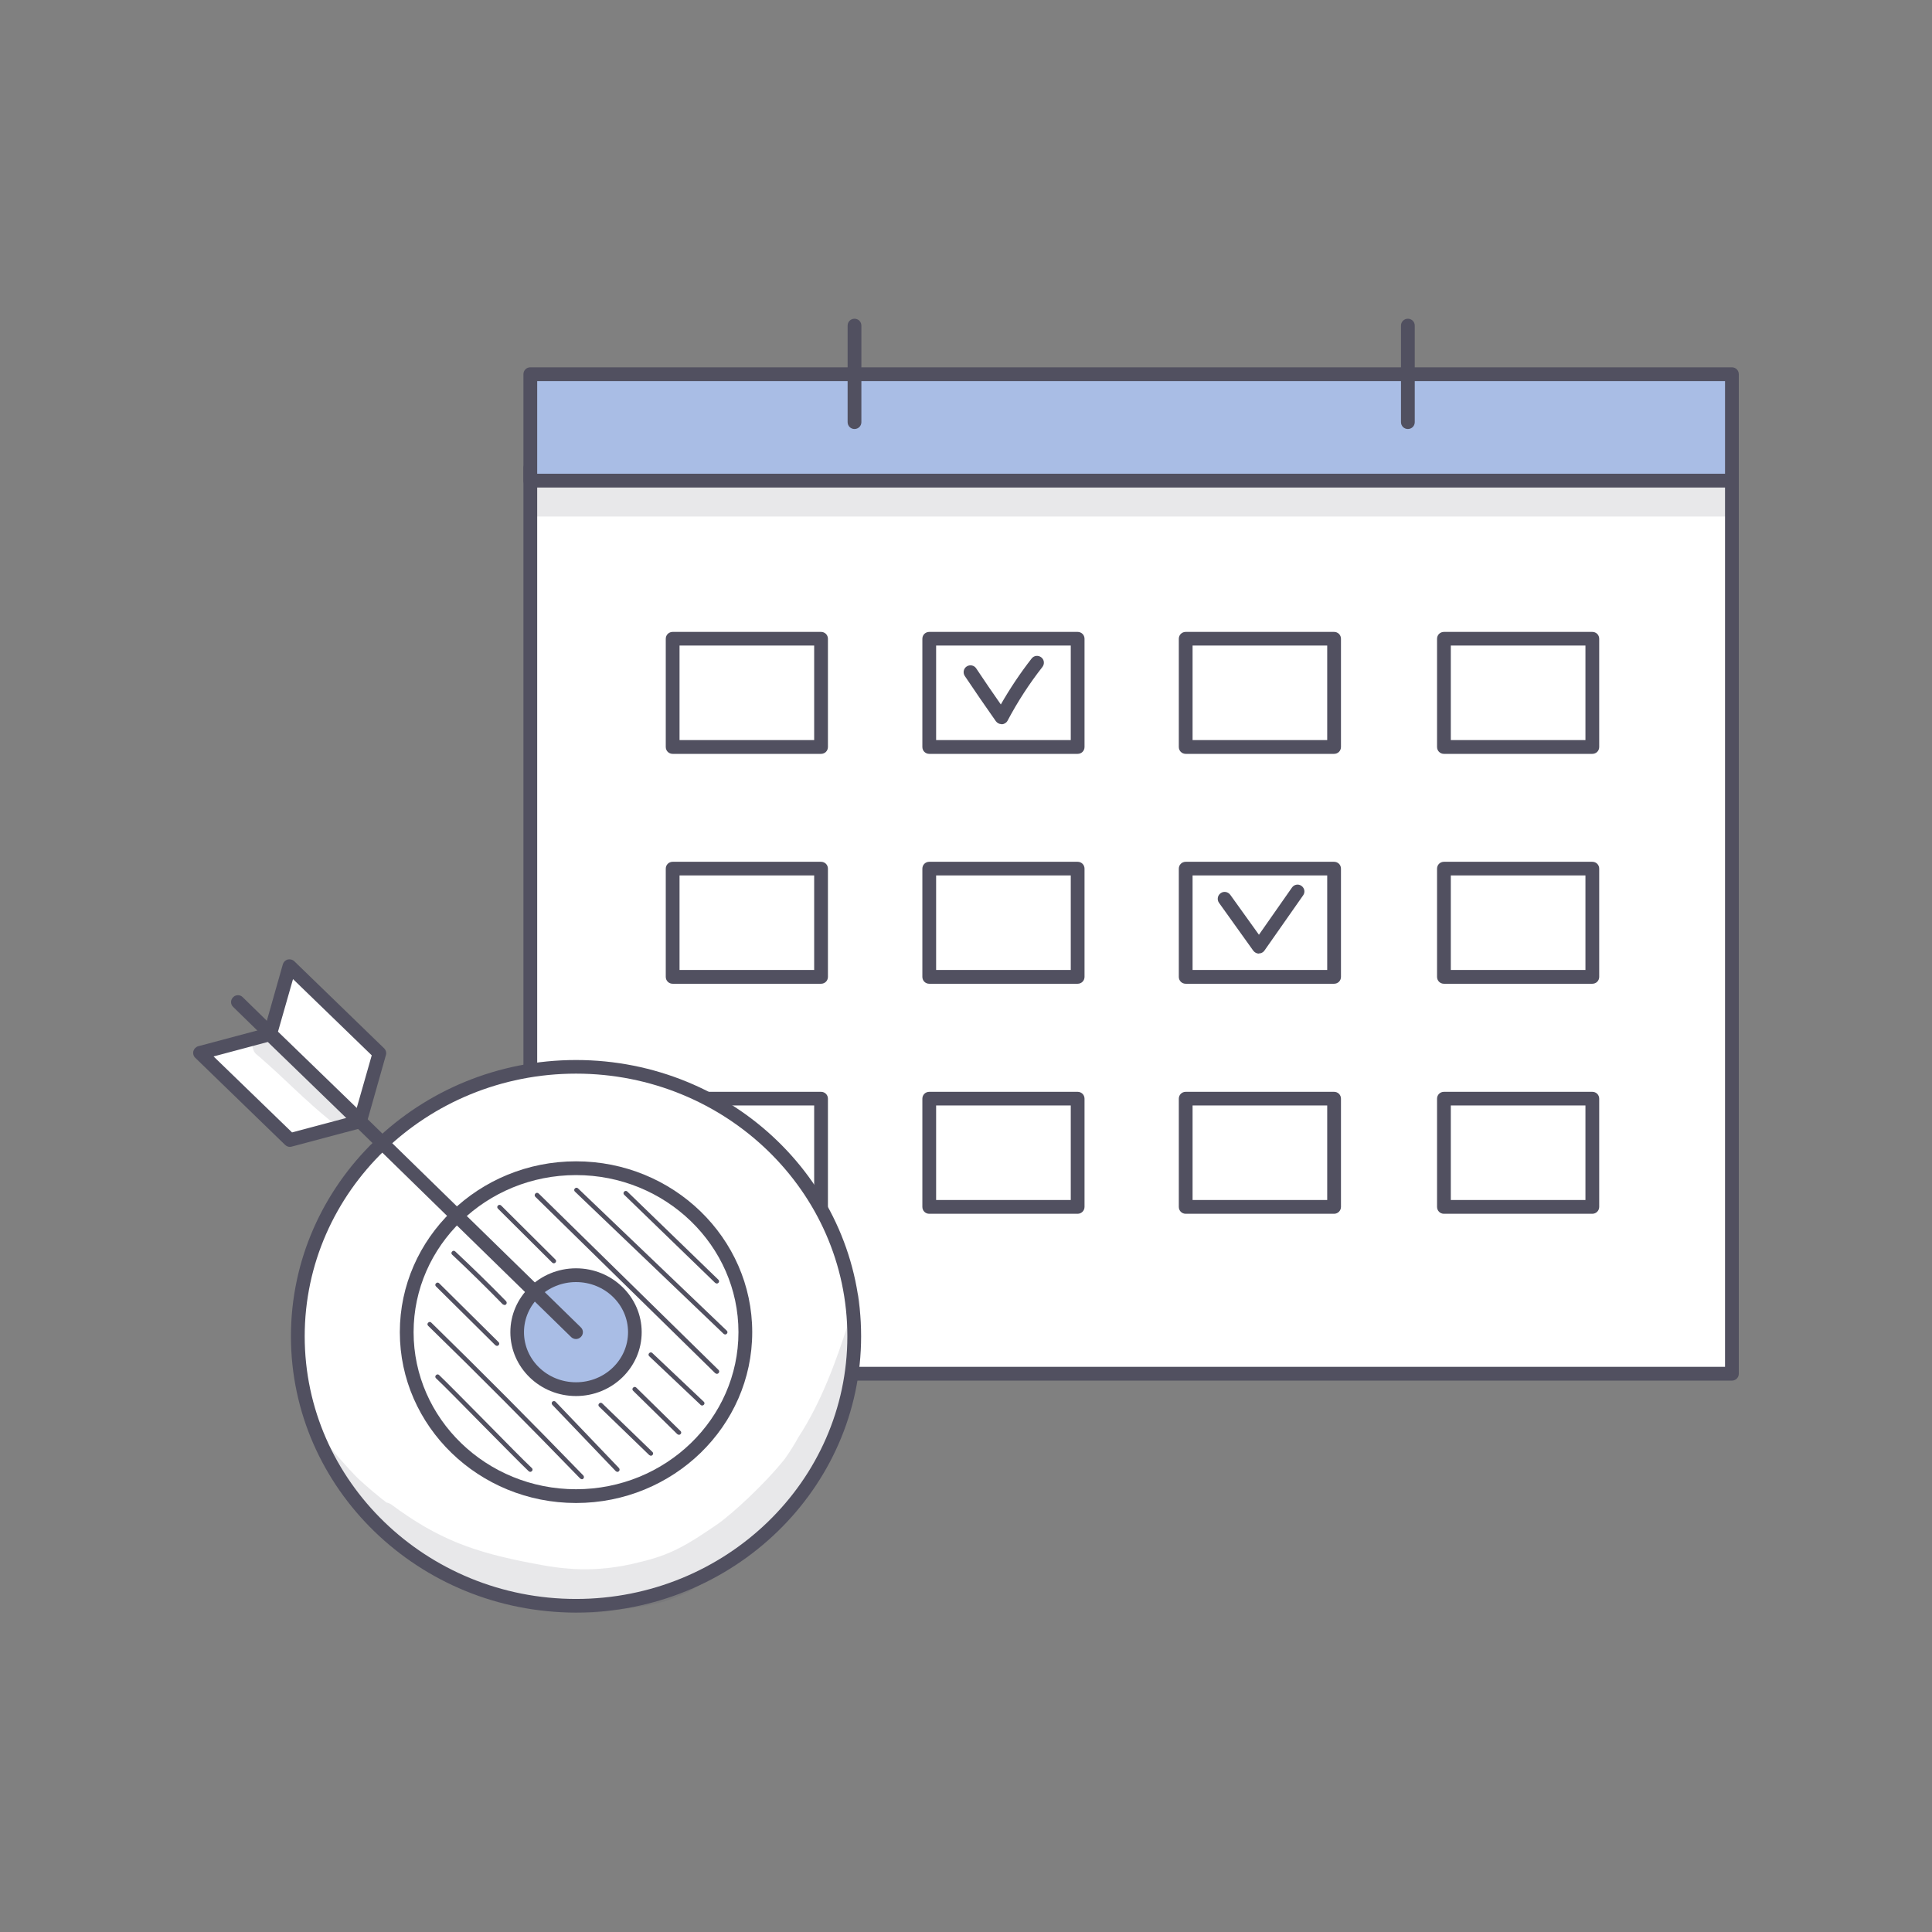
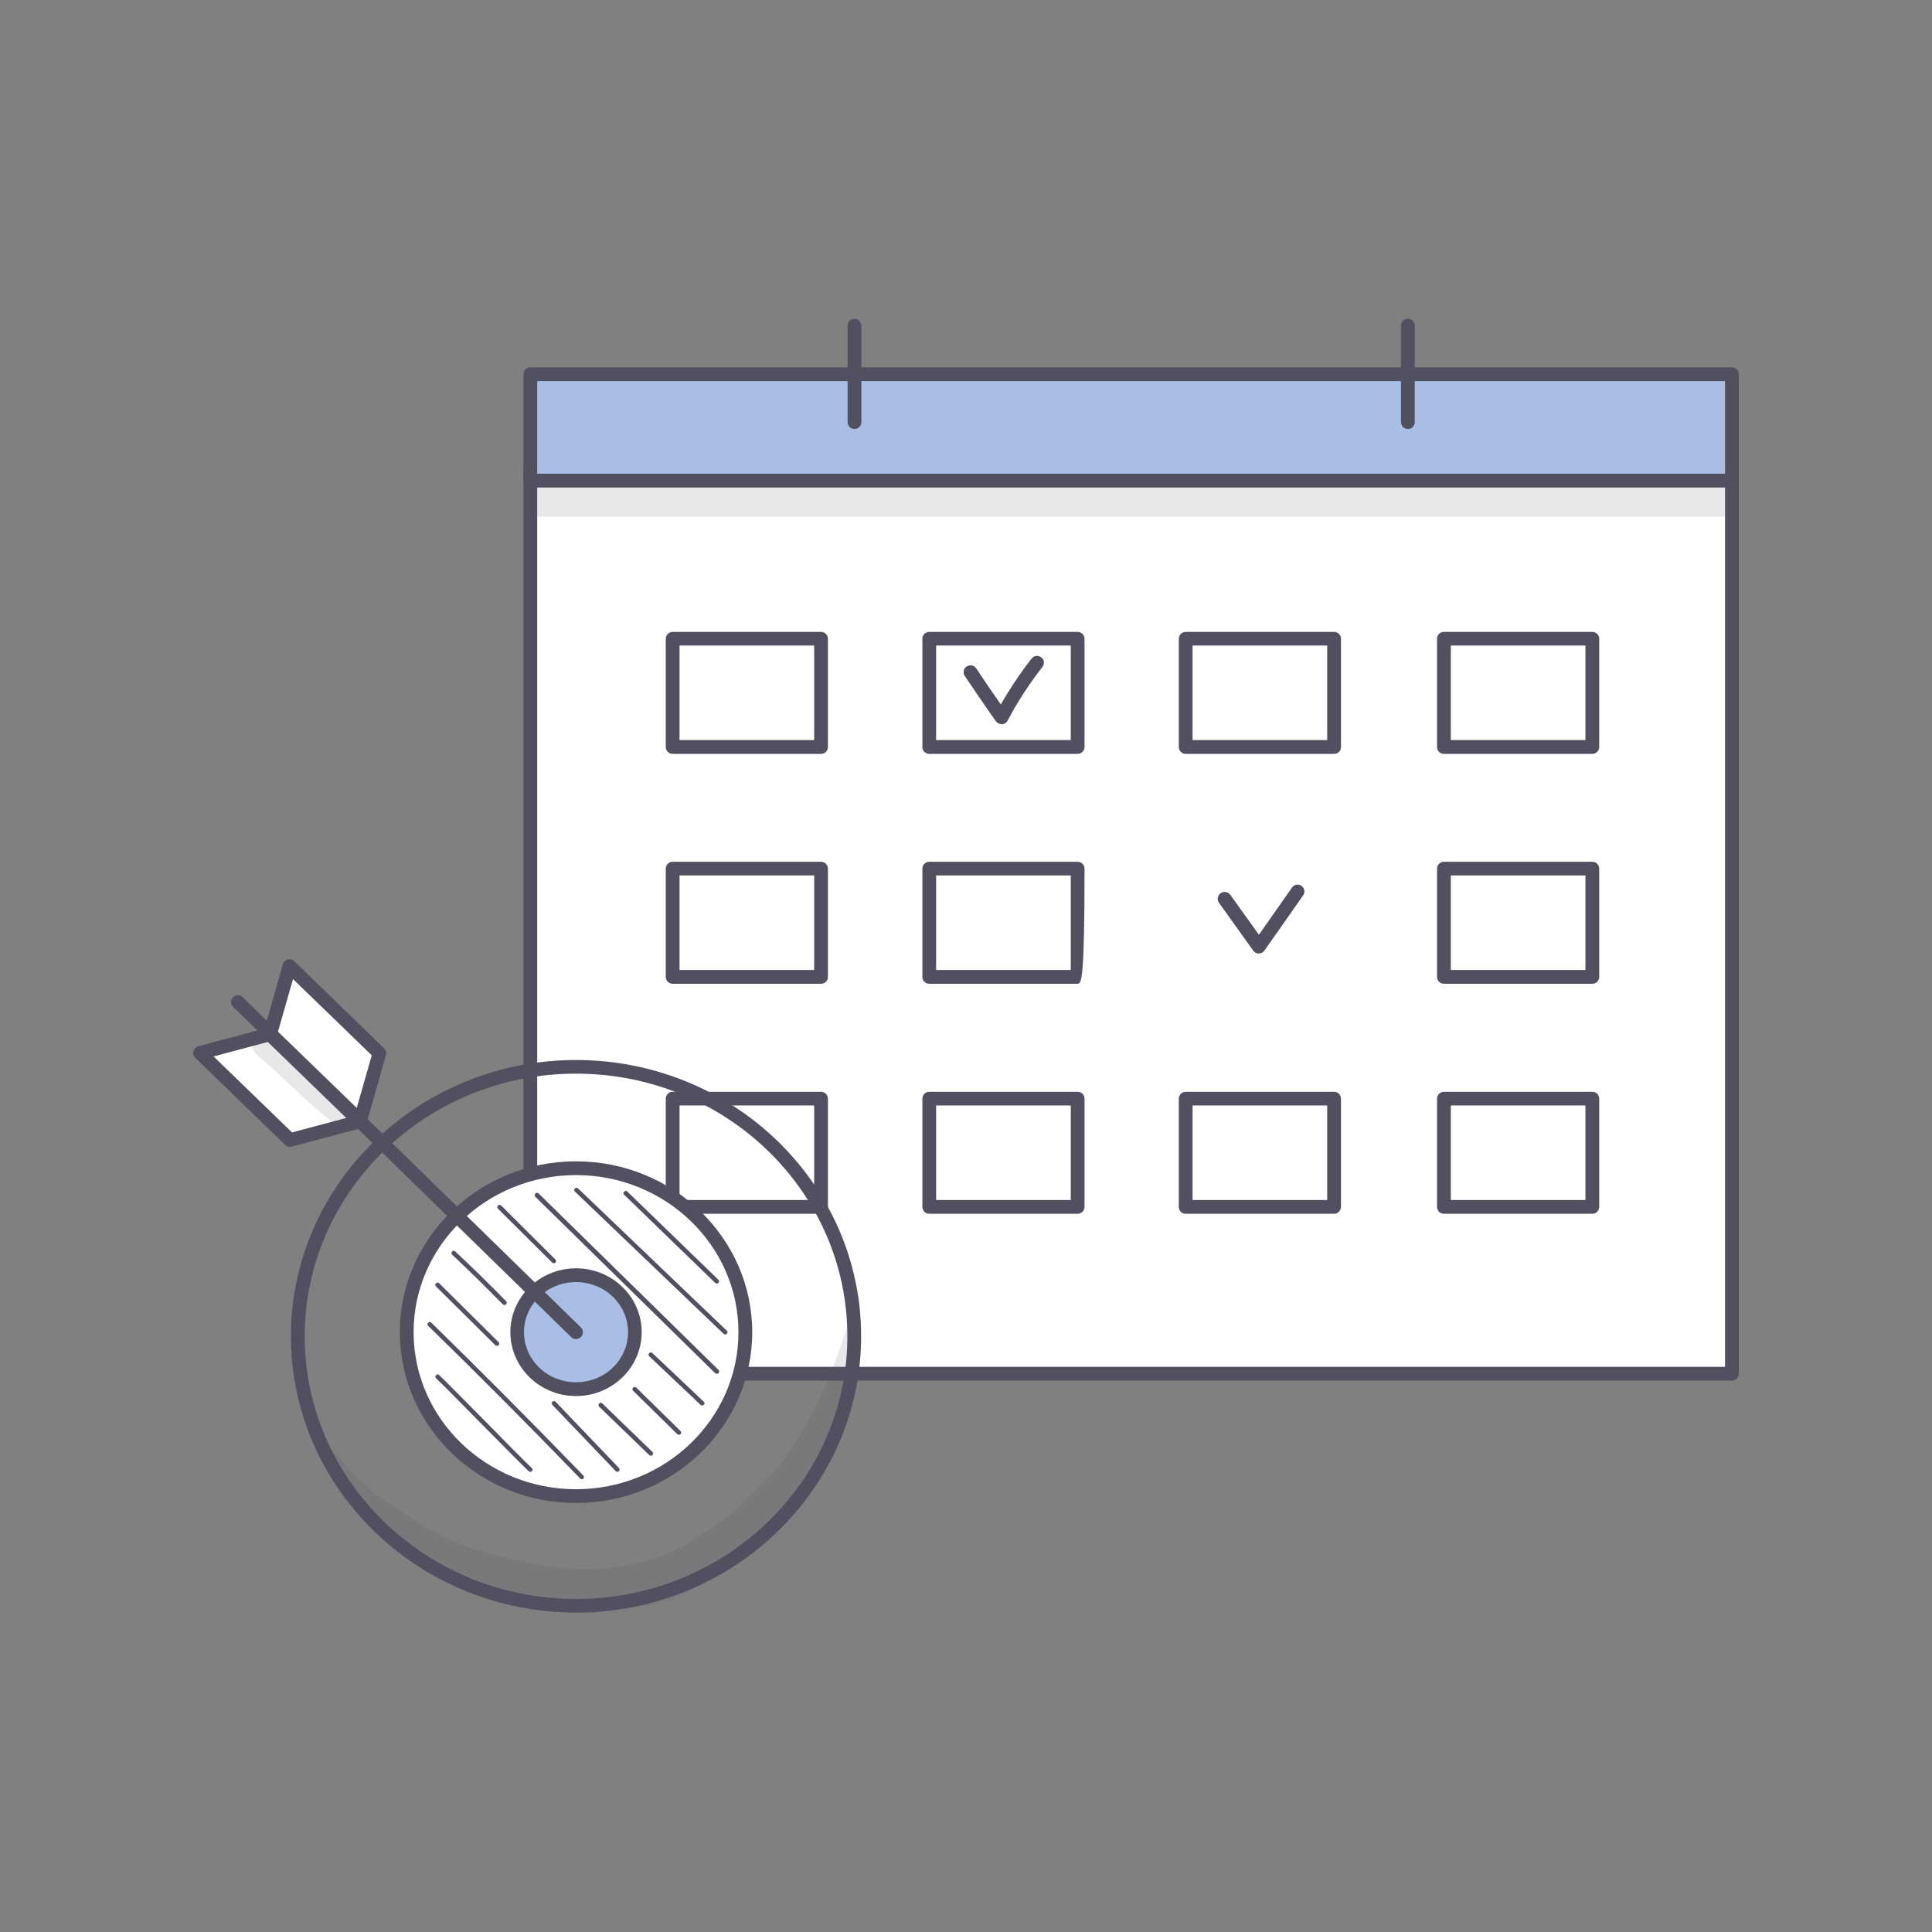
<svg xmlns="http://www.w3.org/2000/svg" width="80" height="80" viewBox="0 0 80 80" fill="none">
  <rect x="0" y="0" width="80" height="80" fill="#808080" stroke="none" />
  <g clip-path="url(#clip0_854_15044)">
    <path d="M71.715 19.372H21.959V56.889H71.715V19.372Z" fill="white" />
    <path d="M71.715 57.168H21.959C21.8 57.168 21.674 57.043 21.674 56.883V19.371C21.674 19.212 21.8 19.086 21.959 19.086H71.715C71.874 19.086 72 19.212 72 19.371V56.883C72 57.043 71.874 57.168 71.715 57.168ZM22.244 56.598H71.43V19.651H22.244V56.598Z" fill="#515060" />
    <path d="M21.965 19.901L71.721 19.901V15.495L21.965 15.495V19.901Z" fill="#A9BDE5" />
    <path d="M71.715 20.187H21.959C21.8 20.187 21.674 20.061 21.674 19.902V15.495C21.674 15.336 21.8 15.21 21.959 15.21H71.715C71.874 15.21 72 15.336 72 15.495V19.902C72 20.061 71.874 20.187 71.715 20.187ZM22.244 19.617H71.43V15.78H22.244V19.617Z" fill="#515060" />
    <path d="M34.004 26.451H27.859V30.931H34.004V26.451Z" fill="white" />
    <path d="M33.998 31.216H27.853C27.694 31.216 27.568 31.091 27.568 30.931V26.451C27.568 26.291 27.694 26.166 27.853 26.166H33.998C34.157 26.166 34.283 26.291 34.283 26.451V30.931C34.283 31.091 34.157 31.216 33.998 31.216ZM28.138 30.646H33.713V26.73H28.138V30.646Z" fill="#515060" />
    <path d="M44.623 26.451H38.478V30.931H44.623V26.451Z" fill="white" />
    <path d="M44.623 31.216H38.478C38.319 31.216 38.193 31.091 38.193 30.931V26.451C38.193 26.291 38.319 26.166 38.478 26.166H44.623C44.782 26.166 44.908 26.291 44.908 26.451V30.931C44.908 31.091 44.782 31.216 44.623 31.216ZM38.763 30.646H44.338V26.73H38.763V30.646Z" fill="#515060" />
-     <path d="M55.242 26.451H49.097V30.931H55.242V26.451Z" fill="white" />
    <path d="M55.242 31.216H49.097C48.938 31.216 48.812 31.091 48.812 30.931V26.451C48.812 26.291 48.938 26.166 49.097 26.166H55.242C55.401 26.166 55.527 26.291 55.527 26.451V30.931C55.527 31.091 55.401 31.216 55.242 31.216ZM49.382 30.646H54.957V26.73H49.382V30.646Z" fill="#515060" />
-     <path d="M34.004 35.97H27.859V40.45H34.004V35.97Z" fill="white" />
    <path d="M33.998 40.735H27.853C27.694 40.735 27.568 40.61 27.568 40.45V35.97C27.568 35.81 27.694 35.685 27.853 35.685H33.998C34.157 35.685 34.283 35.81 34.283 35.97V40.45C34.283 40.61 34.157 40.735 33.998 40.735ZM28.138 40.165H33.713V36.249H28.138V40.165Z" fill="#515060" />
    <path d="M44.623 35.97H38.478V40.45H44.623V35.97Z" fill="white" />
-     <path d="M44.623 40.735H38.478C38.319 40.735 38.193 40.61 38.193 40.45V35.97C38.193 35.81 38.319 35.685 38.478 35.685H44.623C44.782 35.685 44.908 35.81 44.908 35.97V40.45C44.908 40.61 44.782 40.735 44.623 40.735ZM38.763 40.165H44.338V36.249H38.763V40.165Z" fill="#515060" />
+     <path d="M44.623 40.735H38.478C38.319 40.735 38.193 40.61 38.193 40.45V35.97C38.193 35.81 38.319 35.685 38.478 35.685H44.623C44.782 35.685 44.908 35.81 44.908 35.97C44.908 40.61 44.782 40.735 44.623 40.735ZM38.763 40.165H44.338V36.249H38.763V40.165Z" fill="#515060" />
    <path d="M55.242 35.97H49.097V40.45H55.242V35.97Z" fill="white" />
-     <path d="M55.242 40.735H49.097C48.938 40.735 48.812 40.61 48.812 40.45V35.97C48.812 35.81 48.938 35.685 49.097 35.685H55.242C55.401 35.685 55.527 35.81 55.527 35.97V40.45C55.527 40.61 55.401 40.735 55.242 40.735ZM49.382 40.165H54.957V36.249H49.382V40.165Z" fill="#515060" />
    <path d="M34.004 45.489H27.859V49.969H34.004V45.489Z" fill="white" />
    <path d="M33.998 50.26H27.853C27.694 50.26 27.568 50.135 27.568 49.975V45.495C27.568 45.335 27.694 45.21 27.853 45.21H33.998C34.157 45.21 34.283 45.335 34.283 45.495V49.975C34.283 50.129 34.157 50.26 33.998 50.26ZM28.138 49.69H33.713V45.774H28.138V49.69Z" fill="#515060" />
    <path d="M44.623 45.489H38.478V49.969H44.623V45.489Z" fill="white" />
    <path d="M44.623 50.26H38.478C38.319 50.26 38.193 50.135 38.193 49.975V45.495C38.193 45.335 38.319 45.21 38.478 45.21H44.623C44.782 45.21 44.908 45.335 44.908 45.495V49.975C44.908 50.129 44.782 50.26 44.623 50.26ZM38.763 49.69H44.338V45.774H38.763V49.69Z" fill="#515060" />
    <path d="M55.242 45.489H49.097V49.969H55.242V45.489Z" fill="white" />
    <path d="M55.242 50.26H49.097C48.938 50.26 48.812 50.135 48.812 49.975V45.495C48.812 45.335 48.938 45.21 49.097 45.21H55.242C55.401 45.21 55.527 45.335 55.527 45.495V49.975C55.527 50.129 55.401 50.26 55.242 50.26ZM49.382 49.69H54.957V45.774H49.382V49.69Z" fill="#515060" />
    <path d="M65.935 26.451H59.79V30.931H65.935V26.451Z" fill="white" />
    <path d="M65.935 31.216H59.79C59.631 31.216 59.505 31.091 59.505 30.931V26.451C59.505 26.291 59.631 26.166 59.79 26.166H65.935C66.095 26.166 66.22 26.291 66.22 26.451V30.931C66.22 31.091 66.095 31.216 65.935 31.216ZM60.075 30.646H65.65V26.73H60.075V30.646Z" fill="#515060" />
    <path d="M65.935 35.97H59.79V40.45H65.935V35.97Z" fill="white" />
    <path d="M65.935 40.735H59.79C59.631 40.735 59.505 40.61 59.505 40.45V35.97C59.505 35.81 59.631 35.685 59.79 35.685H65.935C66.095 35.685 66.22 35.81 66.22 35.97V40.45C66.22 40.61 66.095 40.735 65.935 40.735ZM60.075 40.165H65.65V36.249H60.075V40.165Z" fill="#515060" />
    <path d="M65.935 45.489H59.79V49.969H65.935V45.489Z" fill="white" />
    <path d="M65.935 50.26H59.79C59.631 50.26 59.505 50.135 59.505 49.975V45.495C59.505 45.335 59.631 45.21 59.79 45.21H65.935C66.095 45.21 66.22 45.335 66.22 45.495V49.975C66.22 50.129 66.095 50.26 65.935 50.26ZM60.075 49.69H65.65V45.774H60.075V49.69Z" fill="#515060" />
    <path d="M58.297 17.764C58.137 17.764 58.012 17.639 58.012 17.479V13.483C58.012 13.324 58.137 13.198 58.297 13.198C58.457 13.198 58.582 13.324 58.582 13.483V17.479C58.582 17.639 58.457 17.764 58.297 17.764Z" fill="#515060" />
    <path d="M35.383 17.764C35.223 17.764 35.098 17.639 35.098 17.479V13.483C35.098 13.324 35.223 13.198 35.383 13.198C35.542 13.198 35.668 13.324 35.668 13.483V17.479C35.668 17.639 35.542 17.764 35.383 17.764Z" fill="#515060" />
    <g opacity="0.13">
      <path d="M71.715 19.959H21.959V21.389H71.715V19.959Z" fill="#515060" />
    </g>
    <path d="M41.47 29.985C41.379 29.985 41.294 29.939 41.237 29.865C40.803 29.25 40.37 28.617 39.949 27.99C39.863 27.859 39.897 27.682 40.028 27.597C40.159 27.511 40.336 27.545 40.422 27.676C40.752 28.172 41.094 28.674 41.442 29.17C41.824 28.503 42.251 27.864 42.719 27.266C42.816 27.141 42.992 27.123 43.118 27.22C43.243 27.317 43.26 27.494 43.163 27.619C42.622 28.309 42.137 29.056 41.721 29.842C41.676 29.928 41.584 29.985 41.487 29.991H41.47V29.985Z" fill="#515060" />
    <path d="M52.13 39.487C52.038 39.487 51.953 39.441 51.896 39.367L50.477 37.384C50.386 37.258 50.414 37.076 50.545 36.985C50.67 36.893 50.847 36.922 50.944 37.053L52.13 38.706L53.498 36.751C53.589 36.62 53.766 36.591 53.891 36.682C54.022 36.774 54.051 36.95 53.959 37.076L52.358 39.361C52.306 39.436 52.221 39.481 52.124 39.481L52.13 39.487Z" fill="#515060" />
-     <path d="M23.852 66.488C30.214 66.488 35.372 61.494 35.372 55.333C35.372 49.172 30.214 44.178 23.852 44.178C17.49 44.178 12.332 49.172 12.332 55.333C12.332 61.494 17.49 66.488 23.852 66.488Z" fill="white" />
    <path d="M23.852 66.773C17.343 66.773 12.047 61.643 12.047 55.333C12.047 49.023 17.343 43.893 23.852 43.893C30.361 43.893 35.657 49.023 35.657 55.333C35.657 61.643 30.361 66.773 23.852 66.773ZM23.852 44.457C17.656 44.457 12.617 49.337 12.617 55.333C12.617 61.33 17.656 66.209 23.852 66.209C30.048 66.209 35.087 61.33 35.087 55.333C35.087 49.337 30.048 44.457 23.852 44.457Z" fill="#515060" />
    <path d="M23.852 61.951C27.724 61.951 30.863 58.912 30.863 55.162C30.863 51.413 27.724 48.373 23.852 48.373C19.98 48.373 16.841 51.413 16.841 55.162C16.841 58.912 19.98 61.951 23.852 61.951Z" fill="white" />
    <path d="M23.852 62.236C19.828 62.236 16.556 59.061 16.556 55.162C16.556 51.263 19.828 48.088 23.852 48.088C27.876 48.088 31.148 51.263 31.148 55.162C31.148 59.061 27.876 62.236 23.852 62.236ZM23.852 48.658C20.141 48.658 17.126 51.577 17.126 55.162C17.126 58.748 20.141 61.666 23.852 61.666C27.562 61.666 30.578 58.748 30.578 55.162C30.578 51.577 27.562 48.658 23.852 48.658Z" fill="#515060" />
    <path d="M23.852 57.522C25.196 57.522 26.286 56.466 26.286 55.163C26.286 53.859 25.196 52.803 23.852 52.803C22.507 52.803 21.418 53.859 21.418 55.163C21.418 56.466 22.507 57.522 23.852 57.522Z" fill="#A9BDE5" />
    <path d="M23.852 57.807C22.353 57.807 21.133 56.622 21.133 55.162C21.133 53.703 22.353 52.518 23.852 52.518C25.351 52.518 26.571 53.703 26.571 55.162C26.571 56.622 25.351 57.807 23.852 57.807ZM23.852 53.088C22.666 53.088 21.697 54.017 21.697 55.162C21.697 56.308 22.66 57.237 23.852 57.237C25.043 57.237 26.006 56.308 26.006 55.162C26.006 54.017 25.043 53.088 23.852 53.088Z" fill="#515060" />
    <path d="M23.852 55.447C23.778 55.447 23.709 55.419 23.652 55.367L9.653 41.693C9.539 41.585 9.539 41.402 9.653 41.294C9.761 41.18 9.944 41.18 10.052 41.294L24.051 54.963C24.165 55.071 24.165 55.253 24.051 55.362C23.994 55.419 23.92 55.447 23.846 55.447H23.852Z" fill="#515060" />
    <path d="M14.897 46.435L11.169 42.827L8.285 43.597L12.007 47.205L14.897 46.435Z" fill="white" />
    <path d="M12.007 47.49C11.933 47.49 11.865 47.461 11.808 47.41L8.086 43.802C8.011 43.733 7.983 43.625 8.006 43.528C8.034 43.431 8.108 43.352 8.205 43.323L11.095 42.553C11.192 42.525 11.295 42.553 11.369 42.622L15.091 46.23C15.165 46.298 15.194 46.407 15.171 46.504C15.142 46.6 15.068 46.68 14.971 46.709L12.081 47.478C12.081 47.478 12.03 47.49 12.007 47.49ZM8.844 43.745L12.093 46.891L14.338 46.293L11.089 43.146L8.844 43.745Z" fill="#515060" />
    <path d="M11.99 40.011L15.712 43.619L14.914 46.412L11.192 42.81L11.99 40.011Z" fill="white" />
    <path d="M14.914 46.698C14.84 46.698 14.772 46.669 14.715 46.618L10.992 43.01C10.918 42.936 10.89 42.827 10.918 42.73L11.711 39.932C11.739 39.835 11.813 39.761 11.91 39.732C12.007 39.709 12.11 39.732 12.184 39.801L15.906 43.409C15.98 43.483 16.009 43.591 15.98 43.688L15.188 46.487C15.159 46.584 15.085 46.658 14.988 46.681C14.965 46.686 14.937 46.692 14.914 46.692V46.698ZM11.511 42.719L14.772 45.877L15.393 43.699L12.133 40.542L11.511 42.719Z" fill="#515060" />
    <path d="M30.025 55.259C30.025 55.259 29.979 55.247 29.962 55.23L23.806 49.342C23.766 49.308 23.766 49.245 23.806 49.211C23.84 49.171 23.903 49.171 23.937 49.211L30.093 55.099C30.133 55.133 30.133 55.196 30.093 55.23C30.076 55.247 30.048 55.259 30.025 55.259Z" fill="#515060" />
    <path d="M29.683 53.15C29.683 53.15 29.637 53.139 29.614 53.122L25.847 49.474C25.807 49.439 25.807 49.377 25.847 49.342C25.881 49.303 25.944 49.303 25.978 49.342L29.746 52.99C29.785 53.025 29.785 53.087 29.746 53.122C29.729 53.139 29.7 53.15 29.677 53.15H29.683Z" fill="#515060" />
    <path d="M29.683 56.889C29.683 56.889 29.637 56.878 29.615 56.861L22.17 49.559C22.13 49.525 22.13 49.462 22.17 49.422C22.204 49.382 22.267 49.382 22.307 49.422L29.751 56.724C29.791 56.758 29.791 56.821 29.751 56.861C29.734 56.878 29.706 56.889 29.683 56.889Z" fill="#515060" />
    <path d="M22.934 52.312C22.934 52.312 22.889 52.301 22.866 52.283L20.62 50.049C20.58 50.015 20.58 49.952 20.62 49.918C20.654 49.878 20.717 49.884 20.751 49.918L22.997 52.152C23.037 52.187 23.037 52.249 22.997 52.283C22.98 52.301 22.951 52.312 22.928 52.312H22.934Z" fill="#515060" />
    <path d="M29.073 58.2C29.073 58.2 29.027 58.194 29.01 58.172L26.884 56.16C26.844 56.125 26.844 56.063 26.884 56.029C26.918 55.989 26.981 55.989 27.015 56.029L29.141 58.041C29.181 58.075 29.181 58.138 29.141 58.172C29.124 58.189 29.096 58.2 29.073 58.2Z" fill="#515060" />
    <path d="M25.567 60.948C25.567 60.948 25.516 60.936 25.499 60.919L22.871 58.172C22.837 58.132 22.837 58.075 22.871 58.041C22.911 58.007 22.968 58.007 23.003 58.041L25.63 60.788C25.664 60.828 25.664 60.885 25.63 60.919C25.613 60.936 25.59 60.948 25.567 60.948Z" fill="#515060" />
    <path d="M28.116 59.414C28.116 59.414 28.07 59.403 28.047 59.386L26.217 57.59C26.177 57.556 26.177 57.493 26.217 57.459C26.252 57.419 26.314 57.419 26.349 57.459L28.178 59.255C28.218 59.289 28.218 59.352 28.178 59.386C28.161 59.403 28.133 59.414 28.11 59.414H28.116Z" fill="#515060" />
    <path d="M26.953 60.281C26.953 60.281 26.907 60.27 26.884 60.252L24.809 58.246C24.77 58.212 24.77 58.149 24.809 58.115C24.844 58.075 24.906 58.075 24.941 58.115L27.015 60.121C27.055 60.156 27.055 60.218 27.015 60.252C26.998 60.27 26.97 60.281 26.947 60.281H26.953Z" fill="#515060" />
    <path d="M20.882 54.033C20.882 54.033 20.831 54.022 20.814 54.005C20.135 53.31 19.434 52.62 18.722 51.953C18.682 51.919 18.682 51.856 18.722 51.822C18.756 51.782 18.819 51.782 18.853 51.822C19.565 52.489 20.272 53.178 20.956 53.88C20.99 53.919 20.99 53.977 20.956 54.011C20.939 54.028 20.916 54.039 20.888 54.039L20.882 54.033Z" fill="#515060" />
    <path d="M20.58 55.732C20.58 55.732 20.534 55.721 20.512 55.704L18.055 53.27C18.015 53.236 18.015 53.173 18.055 53.139C18.089 53.099 18.152 53.099 18.186 53.139L20.643 55.573C20.683 55.607 20.683 55.67 20.643 55.704C20.625 55.721 20.597 55.732 20.574 55.732H20.58Z" fill="#515060" />
    <path d="M24.091 61.25C24.091 61.25 24.04 61.238 24.023 61.221C21.845 58.975 19.85 56.963 17.73 54.9C17.69 54.866 17.69 54.803 17.73 54.769C17.764 54.729 17.827 54.729 17.861 54.769C19.976 56.838 21.976 58.85 24.154 61.096C24.188 61.136 24.188 61.193 24.154 61.227C24.137 61.244 24.114 61.255 24.085 61.255L24.091 61.25Z" fill="#515060" />
    <path d="M21.954 60.948C21.954 60.948 21.908 60.936 21.891 60.919C21.578 60.623 20.762 59.791 19.97 58.993C19.183 58.195 18.368 57.362 18.055 57.072C18.015 57.038 18.015 56.975 18.055 56.941C18.089 56.901 18.152 56.901 18.186 56.941C18.499 57.237 19.314 58.069 20.107 58.867C20.893 59.665 21.709 60.497 22.022 60.788C22.062 60.822 22.062 60.885 22.022 60.919C22.005 60.936 21.977 60.948 21.954 60.948Z" fill="#515060" />
    <g opacity="0.13">
      <path d="M11.409 43.01C12.155 43.62 12.839 44.298 13.563 44.936C13.757 45.107 13.962 45.267 14.162 45.432C14.27 45.529 14.424 45.615 14.464 45.763C14.709 46.27 13.991 46.732 13.592 46.333C12.868 45.746 12.201 45.096 11.523 44.463C11.272 44.235 11.027 44.007 10.77 43.785C10.673 43.699 10.542 43.625 10.502 43.494C10.269 42.941 11.015 42.554 11.403 43.01H11.409Z" fill="#515060" />
    </g>
    <g opacity="0.13">
      <path d="M13.529 59.751C13.592 59.865 14.395 60.794 14.846 61.239C15.239 61.598 15.615 61.917 15.997 62.213C16.066 62.225 16.134 62.253 16.197 62.293C18.152 63.746 19.628 64.277 22.102 64.744C23.276 64.972 24.633 65.16 26.48 64.687C27.773 64.379 28.4 64.014 29.757 63.08C30.333 62.663 31.615 61.506 32.487 60.423C32.71 60.11 32.898 59.808 33.057 59.517C33.969 58.121 34.602 56.45 35.138 54.746C35.309 54.364 35.44 53.954 35.565 53.544C35.645 54.473 35.651 55.396 35.599 56.325C35.349 57.032 35.092 57.733 34.819 58.423C34.801 58.474 34.779 58.525 34.756 58.571C34.722 58.651 34.682 58.73 34.648 58.81C33.872 60.441 32.92 61.917 31.849 63.256C30.891 64.448 29.7 65.2 28.497 65.924C28.195 66.061 27.887 66.186 27.574 66.294C26.878 66.5 26.155 66.585 25.436 66.676H25.425C24.644 66.825 23.852 66.83 23.065 66.739C22.45 66.688 21.857 66.5 21.258 66.34C20.09 66.044 18.927 65.679 17.85 65.126C17.576 64.926 17.314 64.71 17.052 64.482C15.558 63.171 14.31 61.506 13.278 59.648C13.107 59.323 12.942 58.987 12.794 58.645C13.067 58.976 13.244 59.414 13.523 59.751H13.529Z" fill="#515060" />
    </g>
  </g>
  <defs>
    <clipPath id="clip0_854_15044">
      <rect width="64" height="53.603" fill="white" transform="translate(8 13.198)" />
    </clipPath>
  </defs>
</svg>